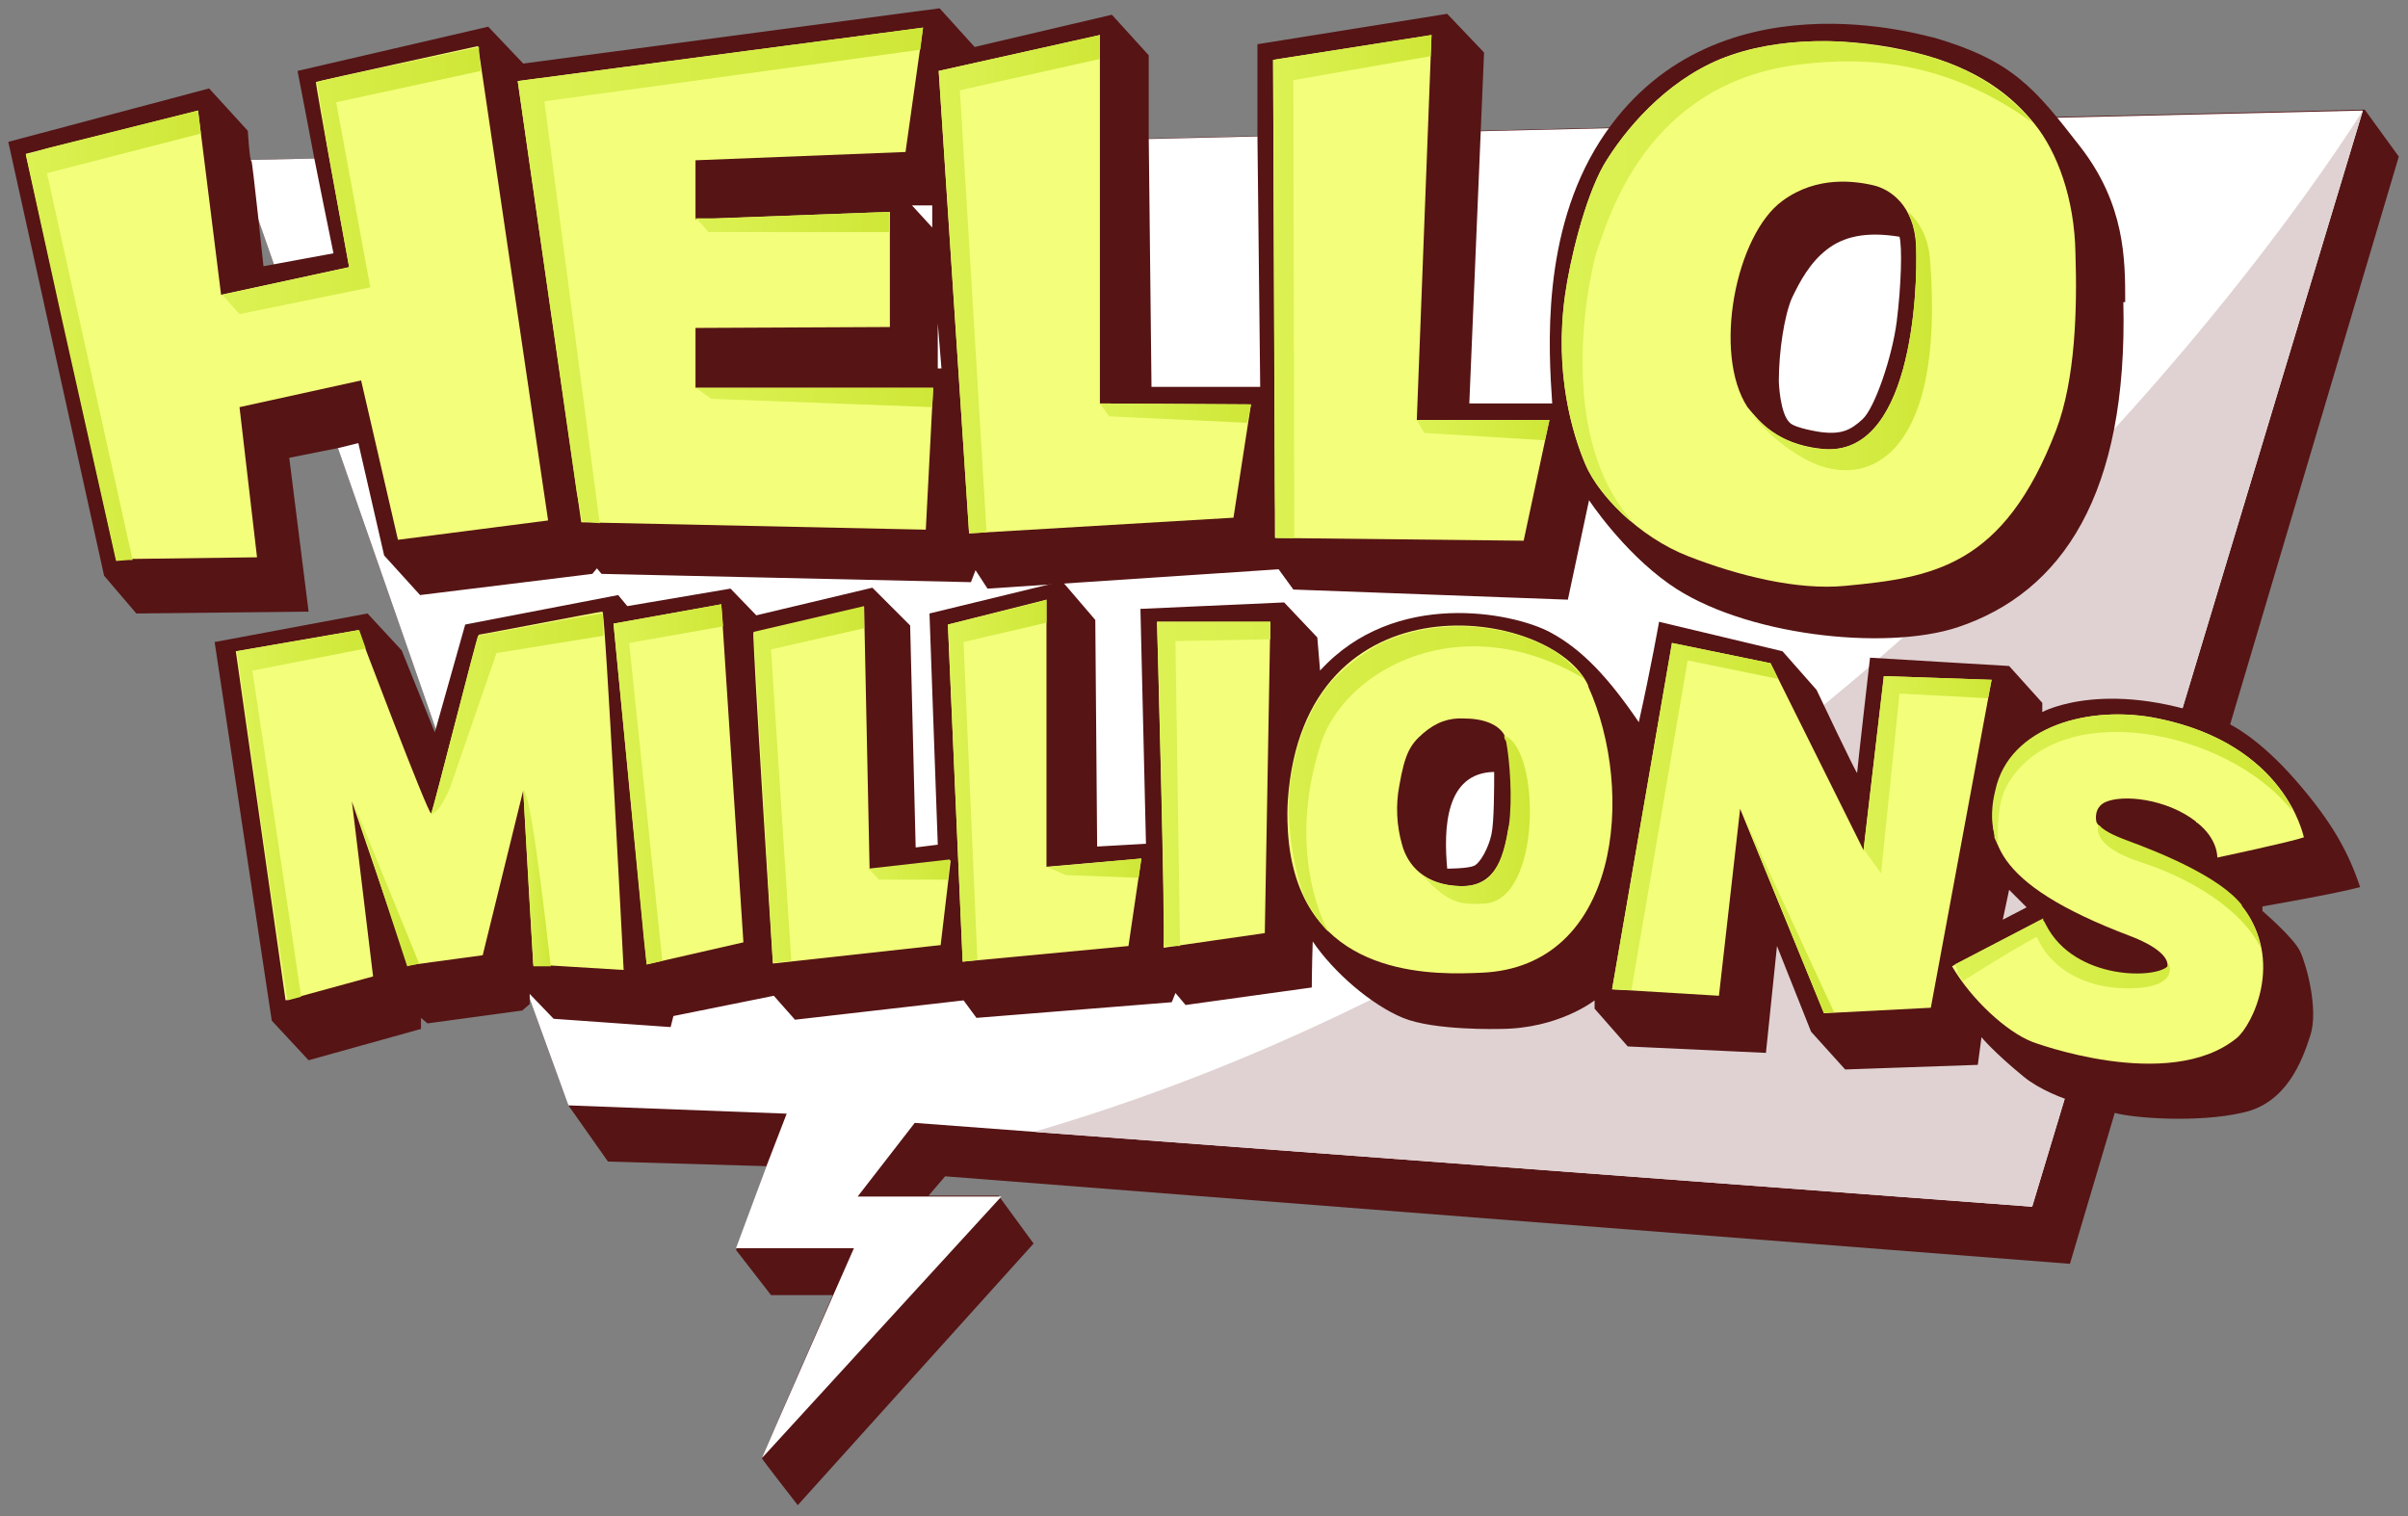
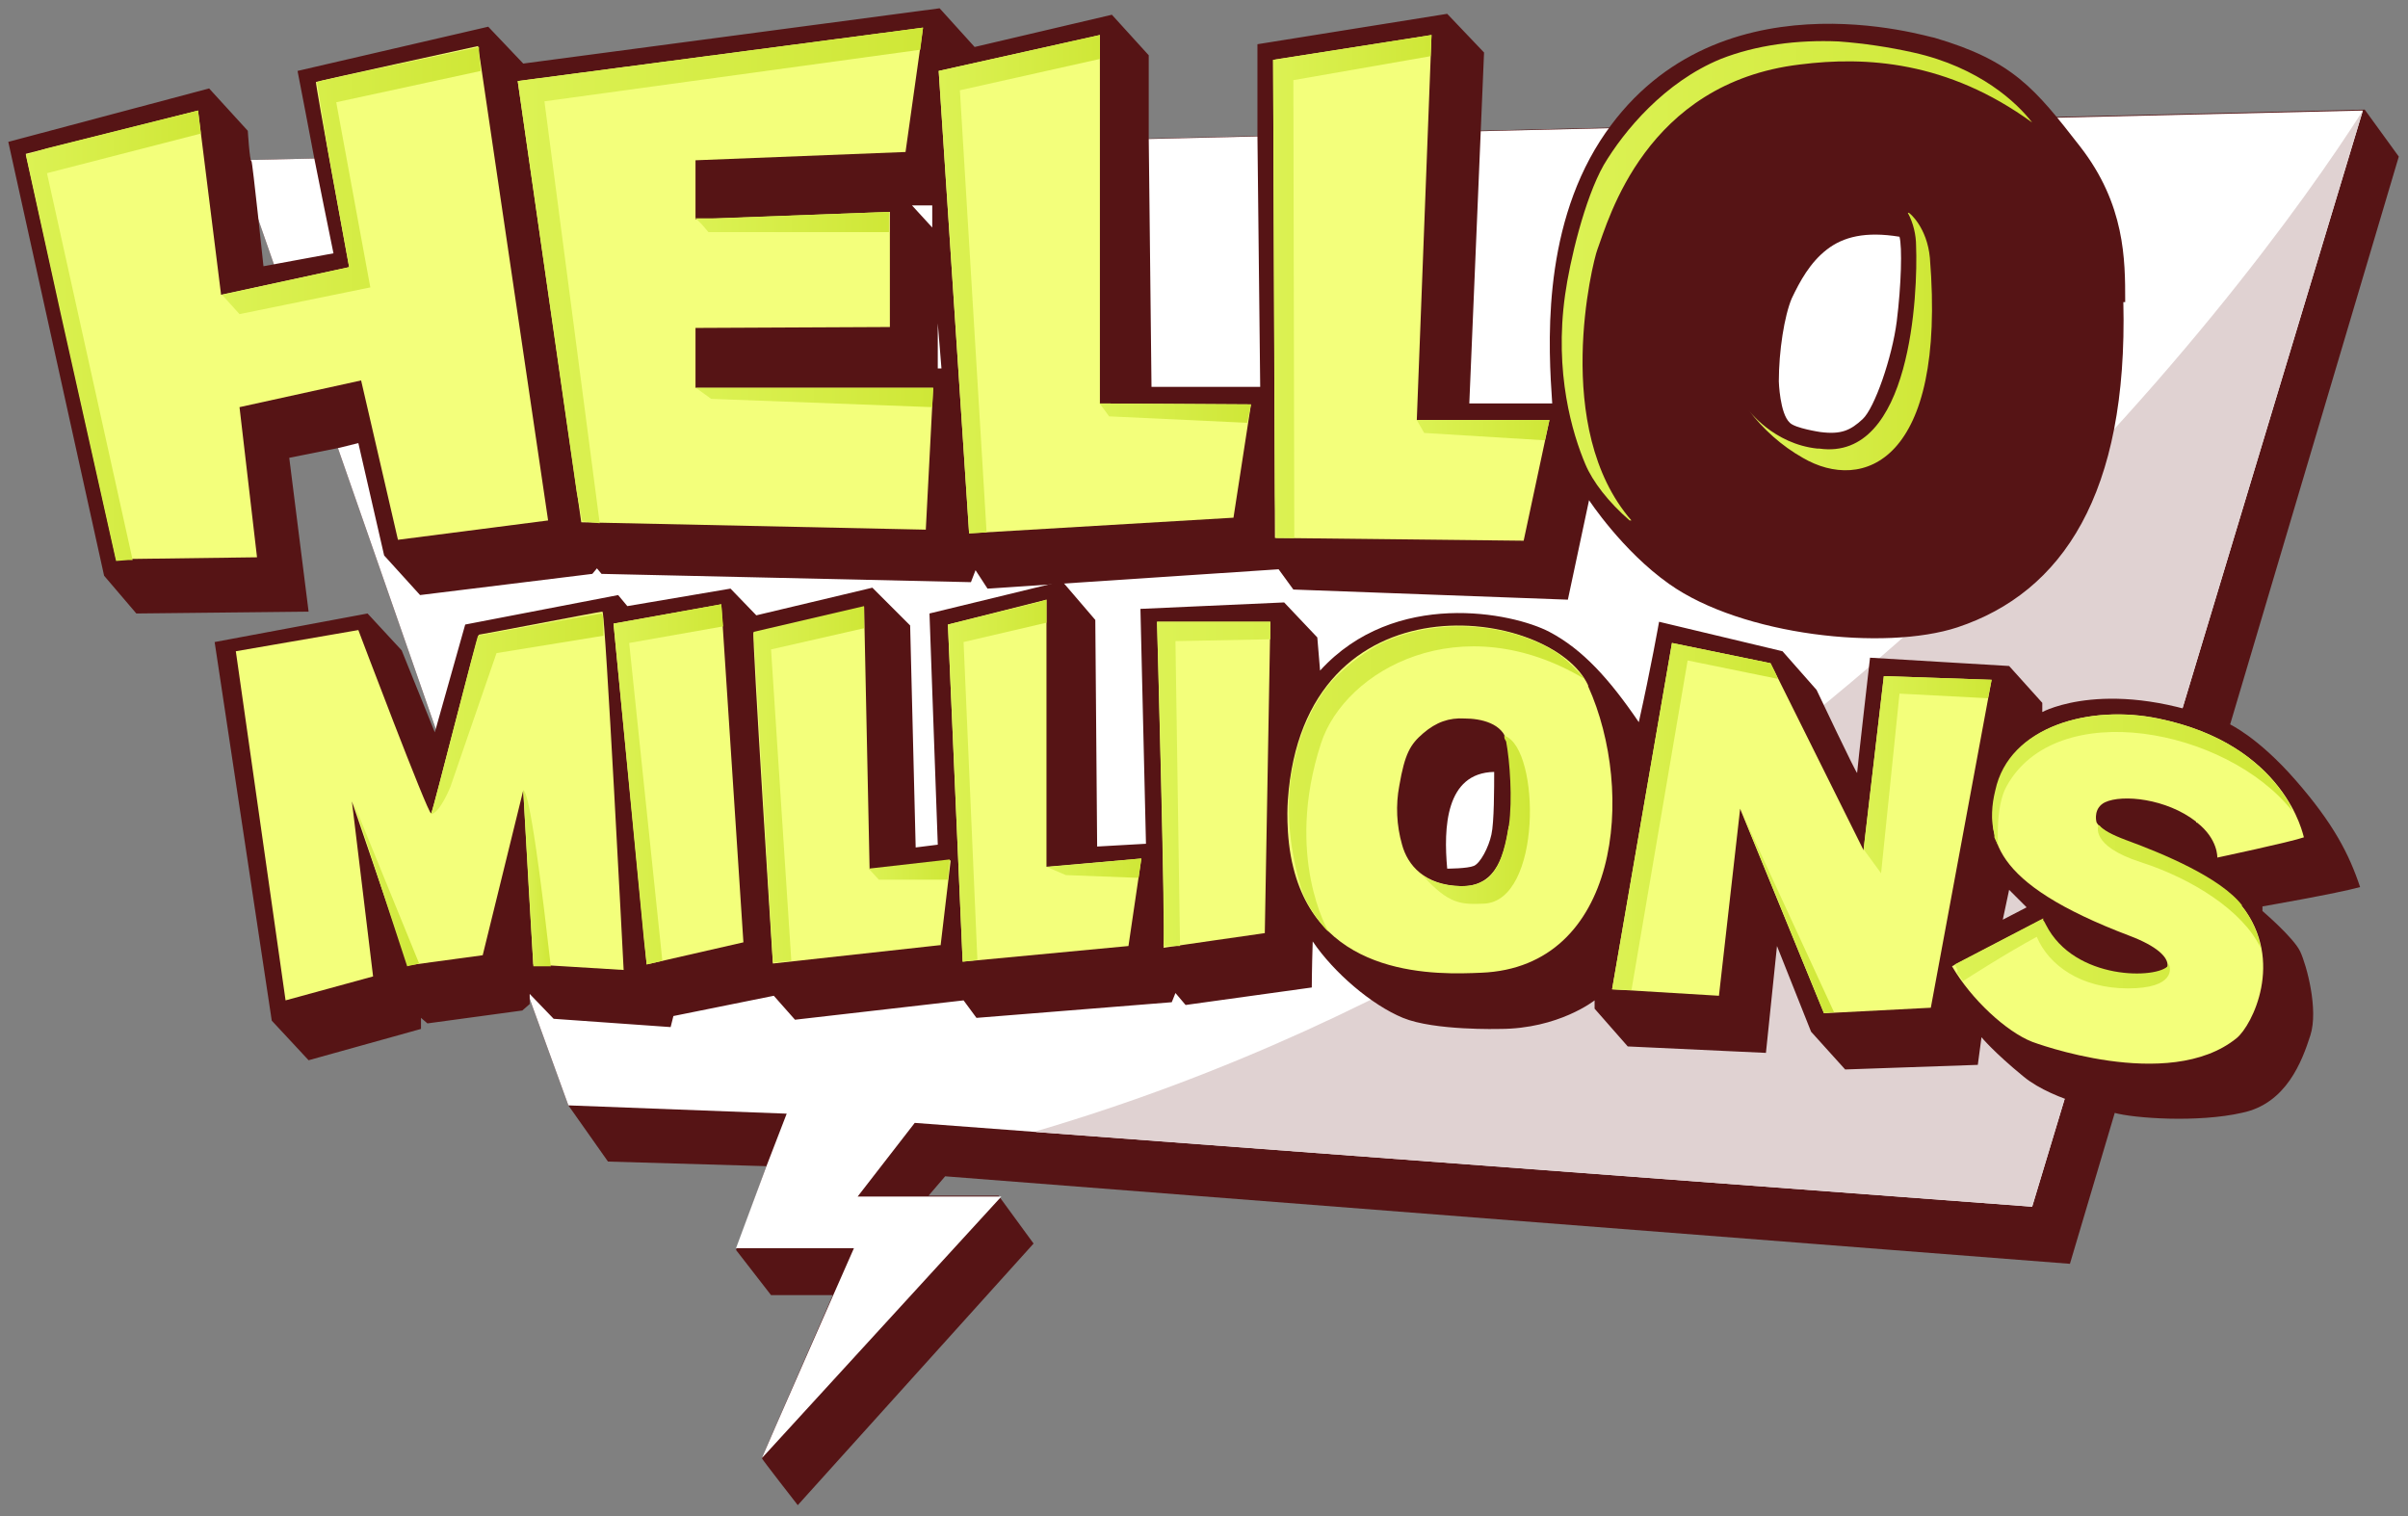
<svg xmlns="http://www.w3.org/2000/svg" xmlns:xlink="http://www.w3.org/1999/xlink" id="Layer_1" data-name="Layer 1" version="1.1" viewBox="0 0 261.4 164.6">
  <rect x="0" y="0" width="261.4" height="164.6" fill="#808080" stroke="none" />
  <defs>
    <style>
      .cls-1 {
        fill: url(#linear-gradient);
      }

      .cls-1, .cls-2, .cls-3, .cls-4, .cls-5, .cls-6, .cls-7, .cls-8, .cls-9, .cls-10, .cls-11, .cls-12, .cls-13, .cls-14, .cls-15, .cls-16, .cls-17, .cls-18, .cls-19, .cls-20, .cls-21, .cls-22, .cls-23, .cls-24, .cls-25, .cls-26, .cls-27, .cls-28, .cls-29, .cls-30, .cls-31, .cls-32 {
        stroke-width: 0px;
      }

      .cls-2 {
        fill: url(#linear-gradient-28);
      }

      .cls-3 {
        fill: url(#linear-gradient-25);
      }

      .cls-4 {
        fill: url(#linear-gradient-11);
      }

      .cls-5 {
        fill: url(#linear-gradient-12);
      }

      .cls-6 {
        fill: url(#linear-gradient-13);
      }

      .cls-7 {
        fill: url(#linear-gradient-10);
      }

      .cls-8 {
        fill: url(#linear-gradient-17);
      }

      .cls-9 {
        fill: url(#linear-gradient-16);
      }

      .cls-10 {
        fill: url(#linear-gradient-19);
      }

      .cls-11 {
        fill: url(#linear-gradient-15);
      }

      .cls-12 {
        fill: url(#linear-gradient-23);
      }

      .cls-13 {
        fill: url(#linear-gradient-21);
      }

      .cls-14 {
        fill: url(#linear-gradient-18);
      }

      .cls-15 {
        fill: url(#linear-gradient-14);
      }

      .cls-16 {
        fill: url(#linear-gradient-22);
      }

      .cls-17 {
        fill: url(#linear-gradient-20);
      }

      .cls-18 {
        fill: url(#linear-gradient-27);
      }

      .cls-19 {
        fill: url(#linear-gradient-24);
      }

      .cls-20 {
        fill: url(#linear-gradient-26);
      }

      .cls-21 {
        fill: #561415;
      }

      .cls-22 {
        fill: url(#linear-gradient-4);
      }

      .cls-23 {
        fill: url(#linear-gradient-2);
      }

      .cls-24 {
        fill: url(#linear-gradient-3);
      }

      .cls-25 {
        fill: url(#linear-gradient-8);
      }

      .cls-26 {
        fill: url(#linear-gradient-9);
      }

      .cls-27 {
        fill: url(#linear-gradient-7);
      }

      .cls-28 {
        fill: url(#linear-gradient-5);
      }

      .cls-29 {
        fill: url(#linear-gradient-6);
      }

      .cls-30 {
        fill: #f3ff7b;
      }

      .cls-31 {
        fill: #fff;
      }

      .cls-32 {
        fill: #e0d2d2;
      }
    </style>
    <linearGradient id="linear-gradient" x1="2.8" y1="36.5" x2="21.8" y2="36.5" gradientUnits="userSpaceOnUse">
      <stop offset="0" stop-color="#dcf254" />
      <stop offset="1" stop-color="#cfe737" />
    </linearGradient>
    <linearGradient id="linear-gradient-2" x1="24.1" y1="19.6" x2="52.2" y2="19.6" xlink:href="#linear-gradient" />
    <linearGradient id="linear-gradient-3" x1="56.2" y1="29.9" x2="100.2" y2="29.9" xlink:href="#linear-gradient" />
    <linearGradient id="linear-gradient-4" x1="75.4" y1="24.1" x2="96.5" y2="24.1" xlink:href="#linear-gradient" />
    <linearGradient id="linear-gradient-5" x1="75.4" y1="43.1" x2="101.3" y2="43.1" xlink:href="#linear-gradient" />
    <linearGradient id="linear-gradient-6" x1="138.2" y1="31.1" x2="155.4" y2="31.1" xlink:href="#linear-gradient" />
    <linearGradient id="linear-gradient-7" x1="169.5" y1="30.5" x2="220.6" y2="30.5" xlink:href="#linear-gradient" />
    <linearGradient id="linear-gradient-8" x1="189.8" y1="37.1" x2="209.7" y2="37.1" xlink:href="#linear-gradient" />
    <linearGradient id="linear-gradient-9" x1="25.7" y1="88.5" x2="39.7" y2="88.5" xlink:href="#linear-gradient" />
    <linearGradient id="linear-gradient-10" x1="38.4" y1="96" x2="45.5" y2="96" xlink:href="#linear-gradient" />
    <linearGradient id="linear-gradient-11" x1="46.8" y1="77.5" x2="65.6" y2="77.5" xlink:href="#linear-gradient" />
    <linearGradient id="linear-gradient-12" x1="56.8" y1="85.8" x2="56.8" y2="85.8" xlink:href="#linear-gradient" />
    <linearGradient id="linear-gradient-13" x1="56.8" y1="95.4" x2="59.8" y2="95.4" xlink:href="#linear-gradient" />
    <linearGradient id="linear-gradient-14" x1="66.6" y1="85.1" x2="78.5" y2="85.1" xlink:href="#linear-gradient" />
    <linearGradient id="linear-gradient-15" x1="81.8" y1="85.1" x2="93.8" y2="85.1" xlink:href="#linear-gradient" />
    <linearGradient id="linear-gradient-16" x1="94.3" y1="94.4" x2="103.1" y2="94.4" xlink:href="#linear-gradient" />
    <linearGradient id="linear-gradient-17" x1="102.9" y1="84.8" x2="113.6" y2="84.8" xlink:href="#linear-gradient" />
    <linearGradient id="linear-gradient-18" x1="113.6" y1="94.2" x2="123.9" y2="94.2" xlink:href="#linear-gradient" />
    <linearGradient id="linear-gradient-19" x1="125.6" y1="85.1" x2="172" y2="85.1" xlink:href="#linear-gradient" />
    <linearGradient id="linear-gradient-20" x1="154.4" y1="89" x2="166.1" y2="89" xlink:href="#linear-gradient" />
    <linearGradient id="linear-gradient-21" x1="175" y1="88.7" x2="193" y2="88.7" xlink:href="#linear-gradient" />
    <linearGradient id="linear-gradient-22" x1="202.3" y1="84.1" x2="216.2" y2="84.1" xlink:href="#linear-gradient" />
    <linearGradient id="linear-gradient-23" x1="101.9" y1="30.9" x2="119.4" y2="30.9" xlink:href="#linear-gradient" />
    <linearGradient id="linear-gradient-24" x1="188.9" y1="98.9" x2="199.1" y2="98.9" xlink:href="#linear-gradient" />
    <linearGradient id="linear-gradient-25" x1="212.2" y1="92.4" x2="248.8" y2="92.4" xlink:href="#linear-gradient" />
    <linearGradient id="linear-gradient-26" x1="213.8" y1="109.8" x2="245.4" y2="109.8" xlink:href="#linear-gradient" />
    <linearGradient id="linear-gradient-27" x1="153.8" y1="46.7" x2="168.2" y2="46.7" xlink:href="#linear-gradient" />
    <linearGradient id="linear-gradient-28" x1="119.3" y1="44.8" x2="135.8" y2="44.8" xlink:href="#linear-gradient" />
  </defs>
  <g>
    <path class="cls-21" d="M25.8,17.4l31.8,91.3,4.1,11.3,4.3,6.1,17.2.5-3.3,9.1,3.8,4.9h6.7s-7.7,17.6-7.7,17.7,3.9,5.1,3.9,5.1l25.6-28.4-3.8-5.2h-7.6l1.8-2.1,122.1,9.5,35.7-120.2-3.7-5.1L25.8,17.4Z" />
    <path class="cls-31" d="M108.7,129.9h-15.6l6.2-8,121.3,9.1,35.9-119L25.8,17.4l31.8,91.3,4.1,11.3,23.7.9-2.2,5.7-3.3,8.9h12.8s-10,22.7-10,22.8l26-28.4h0Z" />
    <path class="cls-32" d="M112.5,122.9l108.1,8.1,35.9-119c-12.4,19.5-62.4,86.8-144,110.8h0Z" />
  </g>
  <g>
    <path class="cls-21" d="M245.6,98.4s8.1-1.4,10.6-2.1c-1.2-3.6-2.9-6.9-7-11.6s-7.2-6.1-7.2-6.1c-13-5.3-20.3-1.3-20.3-1.3v-1l-3.6-4-15.1-.9s-1.4,12.2-1.4,12.5-4.4-9-4.4-9l-3.7-4.2-13.4-3.2s-.9,5.1-2.2,10.9c-3.2-4.7-6.1-7.9-9.7-9.8-4-2.1-16.8-4.7-24.9,4.2l-.3-3.6-3.6-3.8-15.6.7.6,25.5-5.3.3-.2-24.6-3.6-4.2-14.4,3.5.9,25.1-2.4.3-.6-24.1-4.1-4.1-12.6,3-2.8-2.9-11.2,1.9-1-1.2-16.6,3.2-3.3,11.7-3.6-8.9-3.7-4-16.6,3.1,6.2,41.1,4,4.3,12.2-3.4v-1.2l.7.6,10.3-1.4.8-.7v-1.1l2.6,2.7,12.7.9.3-1.2,10.9-2.2,2.3,2.6,18.3-2.1,1.4,1.9,21.2-1.7.4-1,1.1,1.3,13.7-1.9s0-1.8.1-5c2.3,3.4,6.4,6.9,9.8,8.3,3.4,1.4,10.5,1.2,10.5,1.2,6.4,0,10.3-3.1,10.3-3.1v.9l3.6,4.1,15,.7,1.2-11.6,3.7,9.3,3.7,4.1,14.4-.5.4-3s1.3,1.6,4.6,4.3c3.3,2.7,9.8,3.9,9.8,3.9,2.1.6,9.1,1.1,13.9,0,4.8-1,6.5-5.6,7.4-8.4s-.4-7.6-1.1-9.1-4.1-4.4-4.1-4.4v-.5h0ZM161.9,90.6c-.3,1.4-1.2,3.1-1.9,3.4s-2.9.3-2.9.3c-.4-4.4-.2-10.4,5.1-10.5,0,1.6,0,5.5-.3,6.8h0ZM217.4,99.9l.7-3.3,1.9,1.9-2.7,1.4h.1Z" />
    <path class="cls-21" d="M230.7,32.7c0-4.5,0-10.5-4.9-16.8-4.9-6.3-7.3-9.3-15.8-11.8-.5,0-24.2-7.6-36.3,11.2-6.4,10-5.6,22.6-5.2,28.5h-9l1.6-38.1-4-4.2-20.6,3.3v9.9l.3,27.3h-11.8l-.3-27V6l-4-4.4-14.9,3.5-3.8-4.2-45.2,6-3.8-4-20.7,4.8s1.8,9.3,1.8,9.4,2.1,10.4,2.1,10.4l-7.6,1.4s-1.2-11.4-1.3-11.4c-.2,0-.4-3.3-.4-3.3l-4.2-4.6L.9,15.4l10.4,47.1,3.5,4.1,18.7-.2-2.1-16.7,5.5-1.1,2-.5,2.8,12.2,3.9,4.3,18.7-2.3.5-.6.5.6,40.1.9.5-1.3,1.3,2,31.6-2.1,1.6,2.2,29.8,1.1,2.3-10.8s3.6,5.5,8.7,9.1c7.9,5.6,23.4,7.3,31.3,4.7,11.4-3.8,18.5-14.5,18-35.3h.2,0ZM99.1,22.3h2.1v2.4l-2.2-2.4h0ZM101.8,40.1v-5l.4,4.9h-.4ZM205.9,34.9c-.5,3.9-2.4,9.4-3.7,10.6s-2.3,1.7-4.6,1.4c0,0-2.7-.4-3.3-1-1.1-1-1.2-4.5-1.2-4.5,0-3.3.6-7.1,1.4-9,.9-1.9,2-3.9,3.8-5.3s4.2-2,7.9-1.4c.3,1.1.2,5.2-.3,9.2h0Z" />
  </g>
  <g>
    <path class="cls-30" d="M172.4,74.4c-3.9-8.5-30.9-12.4-32.6,12.5,0,0-.3,3.8.6,7.3,3,12.1,15.8,11.6,20.4,11.4,15-.6,16.8-19.6,11.6-31.1h0ZM163.8,89.6c-.4,2.8-1.2,6.7-5.2,6.6s-5.8-2.3-6.4-4.5c-.6-2.1-.7-4.3-.3-6.4.6-3.5,1.2-4.5,2.6-5.7,1.4-1.2,2.8-1.7,4.5-1.6,1.7,0,4.2.5,4.6,2.6.4,2.1.7,6.3.3,9.1h-.1Z" />
    <polygon class="cls-30" points="119.4 3.8 119.4 43.8 135.8 43.9 133.9 56.2 105.2 57.9 101.9 7.7 119.4 3.8" />
    <polygon class="cls-30" points="100.2 3 98.3 16.5 75.5 17.4 75.5 23.8 96.6 23 96.6 35.5 75.5 35.6 75.5 42.1 101.3 42.1 100.5 57.5 63.1 56.7 56.2 8.8 100.2 3" />
    <path class="cls-30" d="M43.2,58.6l-4-17.3-13.2,2.9,1.9,16.3-15.3.2L2.8,16.7l18.7-4.7,2.5,20,13.9-3s-3.7-20-3.6-20.1c.2-.1,17.6-3.9,17.6-3.9l7.6,51.5-16.3,2.1Z" />
    <path class="cls-30" d="M57.9,104.9l-1.1-19.1-4.4,17.9-8.1,1.1-6.1-17.8,2.3,19-9.5,2.6-5.4-37.9,13.3-2.3s7.6,20.1,7.9,19.9c.2-.2,5-19.4,5.2-19.4s13.1-2.5,13.4-2.5,2.3,38.9,2.3,38.9l-9.8-.6v.2h0Z" />
    <polygon class="cls-30" points="70.2 104.7 66.6 67.7 78.3 65.6 80.7 102.3 70.2 104.7" />
    <path class="cls-30" d="M102.1,102.6l-18.2,2s-2.3-36-2.1-35.9l12-2.8.6,28.5,8.8-1-1.1,9.3h0Z" />
    <polygon class="cls-30" points="122.5 102.7 104.5 104.4 102.9 67.8 113.6 65.1 113.6 94.1 123.9 93.2 122.5 102.7" />
    <path class="cls-30" d="M137.3,101.3s-11.2,1.6-11,1.6c.3,0-.7-35.4-.7-35.4h12.3l-.6,33.8Z" />
    <polygon class="cls-30" points="138.2 6.5 155.4 3.8 153.8 45.6 168.2 45.6 165.4 58.7 138.4 58.4 138.2 6.5" />
    <polygon class="cls-30" points="188.9 87.8 186.6 108.1 175 107.4 181.5 69.8 192.2 72 202.3 92.3 204.5 73.4 216.2 73.8 209.6 109.4 198 110 188.9 87.8" />
    <path class="cls-30" d="M238.4,89.2c-3.2-2.5-8-3-9.9-2.1-1.2.6-1,1.9-.9,2.2.3.5,1.1,1.2,3.2,2,4.1,1.5,10.3,4.1,12.6,7.1,4.6,5.9,1.1,12.9-.6,14.3-7.4,6-22.2.4-22.2.4-2.8-1.1-6.6-4.6-8.7-8.2l9.6-5c2.9,7.1,13.5,6.6,13.8,5,.1-1-1.2-2.2-4.1-3.3-15.3-5.8-15.6-10.8-14.5-15.8,1.6-7.1,10.3-9.3,17.6-7.8,13.9,2.9,15.7,12.7,15.8,12.9-1.4.5-9.4,2.2-9.4,2.2,0,0,.1-2-2.2-3.8h-.1Z" />
-     <path class="cls-30" d="M225.3,27.5c-.1-6-2-11-4.4-14s-6.1-6.1-13-7.8c-6.9-1.7-15-1.8-21.1.7-6.1,2.5-10.5,7.8-12.7,11.5-2.1,3.7-3.7,10.5-4.2,14.1-1.2,8.5.8,15.1,2.2,18.4s5.8,7.9,11.2,10,11.8,3.7,17,3.2c9.4-.9,17.2-2,22.9-16.9,2.1-5.5,2.3-13.2,2.1-19.2ZM197.5,48.7c-4.6-.6-6.4-2.8-7.8-4.5-3.8-5.8-1.3-18.7,3.8-22.4,3.8-2.8,8-2.1,9.8-1.7s4.5,2.1,4.7,6.6c.2,5-.5,23.4-10.5,22Z" />
  </g>
  <g>
    <polygon class="cls-1" points="6.6 34.1 12.6 60.9 13.9 60.8 14.4 60.8 5.1 18.8 21.8 14.5 21.5 12 5.1 16.1 2.8 16.8 6.6 34.1" />
    <path class="cls-23" d="M52,5.8v-.7s-17.5,3.7-17.6,3.8c0,0,.5,3.2,1.1,6.9l2.4,13.2h0l-13.8,3,1.9,2.1,14.2-2.9-3.7-20.1,15.7-3.4s-.2-1.9-.2-1.9Z" />
    <polygon class="cls-24" points="65.1 56.8 59.1 11 99.9 5.4 100.2 3 56.2 8.8 62.6 53.4 63.2 56.6 65.1 56.8" />
    <path class="cls-22" d="M76.9,25.2h19.6v-2.2l-18.8.7h-2.3c.3,0,1.5,1.5,1.5,1.5Z" />
    <polygon class="cls-28" points="101.3 42.1 75.5 42.1 75.5 42 75.4 42 77.2 43.3 101.2 44.2 101.3 42.1" />
    <polygon class="cls-29" points="140.1 58.4 140.5 58.4 140.4 8.7 155.3 6.1 155.4 3.8 138.2 6.5 138.4 53.7 138.5 58.4 140.1 58.4" />
    <path class="cls-27" d="M207.7,5.7c-2.7-.6-5.4-1-8.1-1.2-4.5-.2-9,.4-12.8,1.9-6.1,2.5-10.5,7.8-12.7,11.5-2.1,3.7-3.7,10.5-4.2,14.1-1.2,8.5.8,15.1,2.2,18.4.8,1.9,2.5,4.1,4.8,6.1h.2c-8.7-10-4.2-28.1-3.7-29.4,1.2-3.2,5.2-18.1,22-20.1,7.1-.9,16-.4,25.2,6.3-1.6-2.1-5.7-6-12.9-7.6Z" />
-     <path class="cls-25" d="M207.1,23.1c.6,1.1.9,2.4.9,3.6.2,5-.5,23.4-10.5,22h-.2c-4.8-.5-7.5-4.2-7.5-4.2,1.6,2.1,3.6,3.9,5.9,5.2,6.5,3.8,15.6.5,13.8-21.7-.3-3.3-2.2-4.9-2.3-4.9h0Z" />
-     <polygon class="cls-26" points="39 68.4 25.7 70.7 29.4 96.8 31.2 108.6 32.7 108.2 27.4 72.8 39.7 70.4 39 68.4" />
+     <path class="cls-25" d="M207.1,23.1c.6,1.1.9,2.4.9,3.6.2,5-.5,23.4-10.5,22h-.2c-4.8-.5-7.5-4.2-7.5-4.2,1.6,2.1,3.6,3.9,5.9,5.2,6.5,3.8,15.6.5,13.8-21.7-.3-3.3-2.2-4.9-2.3-4.9h0" />
    <polygon class="cls-7" points="38.4 87.2 45.5 104.6 44.2 104.9 38.4 87.2" />
    <path class="cls-4" d="M65.5,69v-.8c0-.9,0-1.4-.2-1.6l-3,.5c-3.9.7-10.3,1.9-10.4,1.9s-4.8,18.6-5.1,19.4h0c1-.2,2.1-3,2.1-3l5-14.5,11.7-1.9h0Z" />
    <polygon class="cls-5" points="56.8 85.8 56.8 85.8 56.8 85.8 56.8 85.8" />
    <path class="cls-6" d="M59.8,105c-2.1-18.6-2.8-19.2-3-19.2l.6,10.7.5,8.4h1.9Z" />
    <polygon class="cls-15" points="71.9 104.3 68.3 69.8 78.5 68 78.3 65.6 66.6 67.7 69.9 102 70.2 104.7 71.9 104.3" />
    <path class="cls-11" d="M83.7,70.5l10.1-2.3v-2.4l-12,2.8,2.1,35.9,2-.2-2.2-33.8Z" />
    <polygon class="cls-9" points="102.9 95.5 103.1 93.3 94.3 94.3 95.4 95.5 102.9 95.5" />
    <polygon class="cls-8" points="106.1 104.2 104.6 69.7 113.6 67.6 113.6 65.1 112.6 65.4 102.9 67.8 104.5 104.4 106.1 104.2" />
    <polygon class="cls-14" points="123.9 93.2 113.9 94.1 113.6 94.1 115.7 95 123.6 95.3 123.9 93.2" />
    <path class="cls-10" d="M126.4,102.7h1.7l-.5-33.1,10.3-.2v-1.9h-12.3s.9,32.8.7,35.2h0ZM169.5,71.2c-4.6-3.3-13.1-4.6-19.9-1.2-2.1,1.2-4,2.7-5.5,4.5h0c-2.6,3.4-3.6,7.4-4,10.1h0c-.5,3.9,0,7.9,1.1,11.7.5,1.6,1.4,3,2.5,4.3h0c.2.2.3.4.5.5h0s-4.8-8.1-.8-20.4c2.6-8,15.2-15,28.6-7-.7-.9-1.6-1.7-2.4-2.4h-.1Z" />
    <path class="cls-17" d="M163.3,79.8v.2c0,.2.1.3.2.5.4,2.1.7,6.3.3,9.1-.3,1.7-.7,3.9-1.8,5.2,0,0-.2.3-.3.4-.2.2-.5.4-.8.5-.7.4-1.5.5-2.3.5-1.8,0-3.2-.5-4.2-1.2h0c2.9,3.2,4.2,3.2,6.7,3.1,6.3-.3,6.1-16.7,2.3-18.2h0Z" />
    <polygon class="cls-13" points="181.5 69.8 175 107.4 177.1 107.5 183.2 71.7 193 73.7 192.7 73 192.2 72 181.5 69.8" />
    <polygon class="cls-16" points="216.2 73.8 204.5 73.4 202.3 92.2 204.2 94.8 206.2 75.3 215.8 75.8 216.2 73.8" />
    <polygon class="cls-12" points="107.1 57.8 104.2 9.8 119.4 6.4 119.4 3.8 101.9 7.7 105.2 57.9 107.1 57.8" />
    <polygon class="cls-19" points="188.9 87.8 189.3 88.7 198 110 198.6 109.9 199.1 109.9 188.9 87.8" />
    <path class="cls-3" d="M216.9,91.7s-.3-4.1.9-6.3c5.4-9.9,23.9-6.3,31,2.6,0-.2-.2-.4-.2-.6-1.8-3.2-5.8-7.7-14.4-9.4-7.3-1.5-16.1.8-17.6,7.8-.4,1.6-.5,3.2-.1,4.8v.3c.1.3.3.6.4.9h0ZM212.4,105.6l.2.2c.2.2.3.5.5.7.8-.5,4.5-2.9,8-4.8,1.3,3.1,4.8,5.6,9.9,5.6s4.7-2.2,4.4-2.7h0v.2h0c-1.1,1.5-10.2,1.7-13.3-4.4-.1-.2-.2-.4-.3-.5v-.2l-9.6,5c.1.2.2.4.3.6v.2h0Z" />
    <path class="cls-20" d="M243.4,98.3c-2.3-3-8.5-5.6-12.6-7.1-1.6-.6-2.5-1.1-2.9-1.6h-.1s-1,2.2,4.6,4,11.1,5.3,13,9.3h0c-.3-1.7-1-3.3-2.1-4.6,0,0,.1,0,.1,0ZM213.8,129.9h0Z" />
    <polygon class="cls-18" points="153.8 45.6 154.6 47 167.7 47.8 168.2 45.6 153.8 45.6" />
    <polygon class="cls-2" points="120.4 45.2 135.4 45.9 135.8 43.9 119.4 43.8 119.4 43.7 119.3 43.7 120.4 45.2" />
  </g>
</svg>